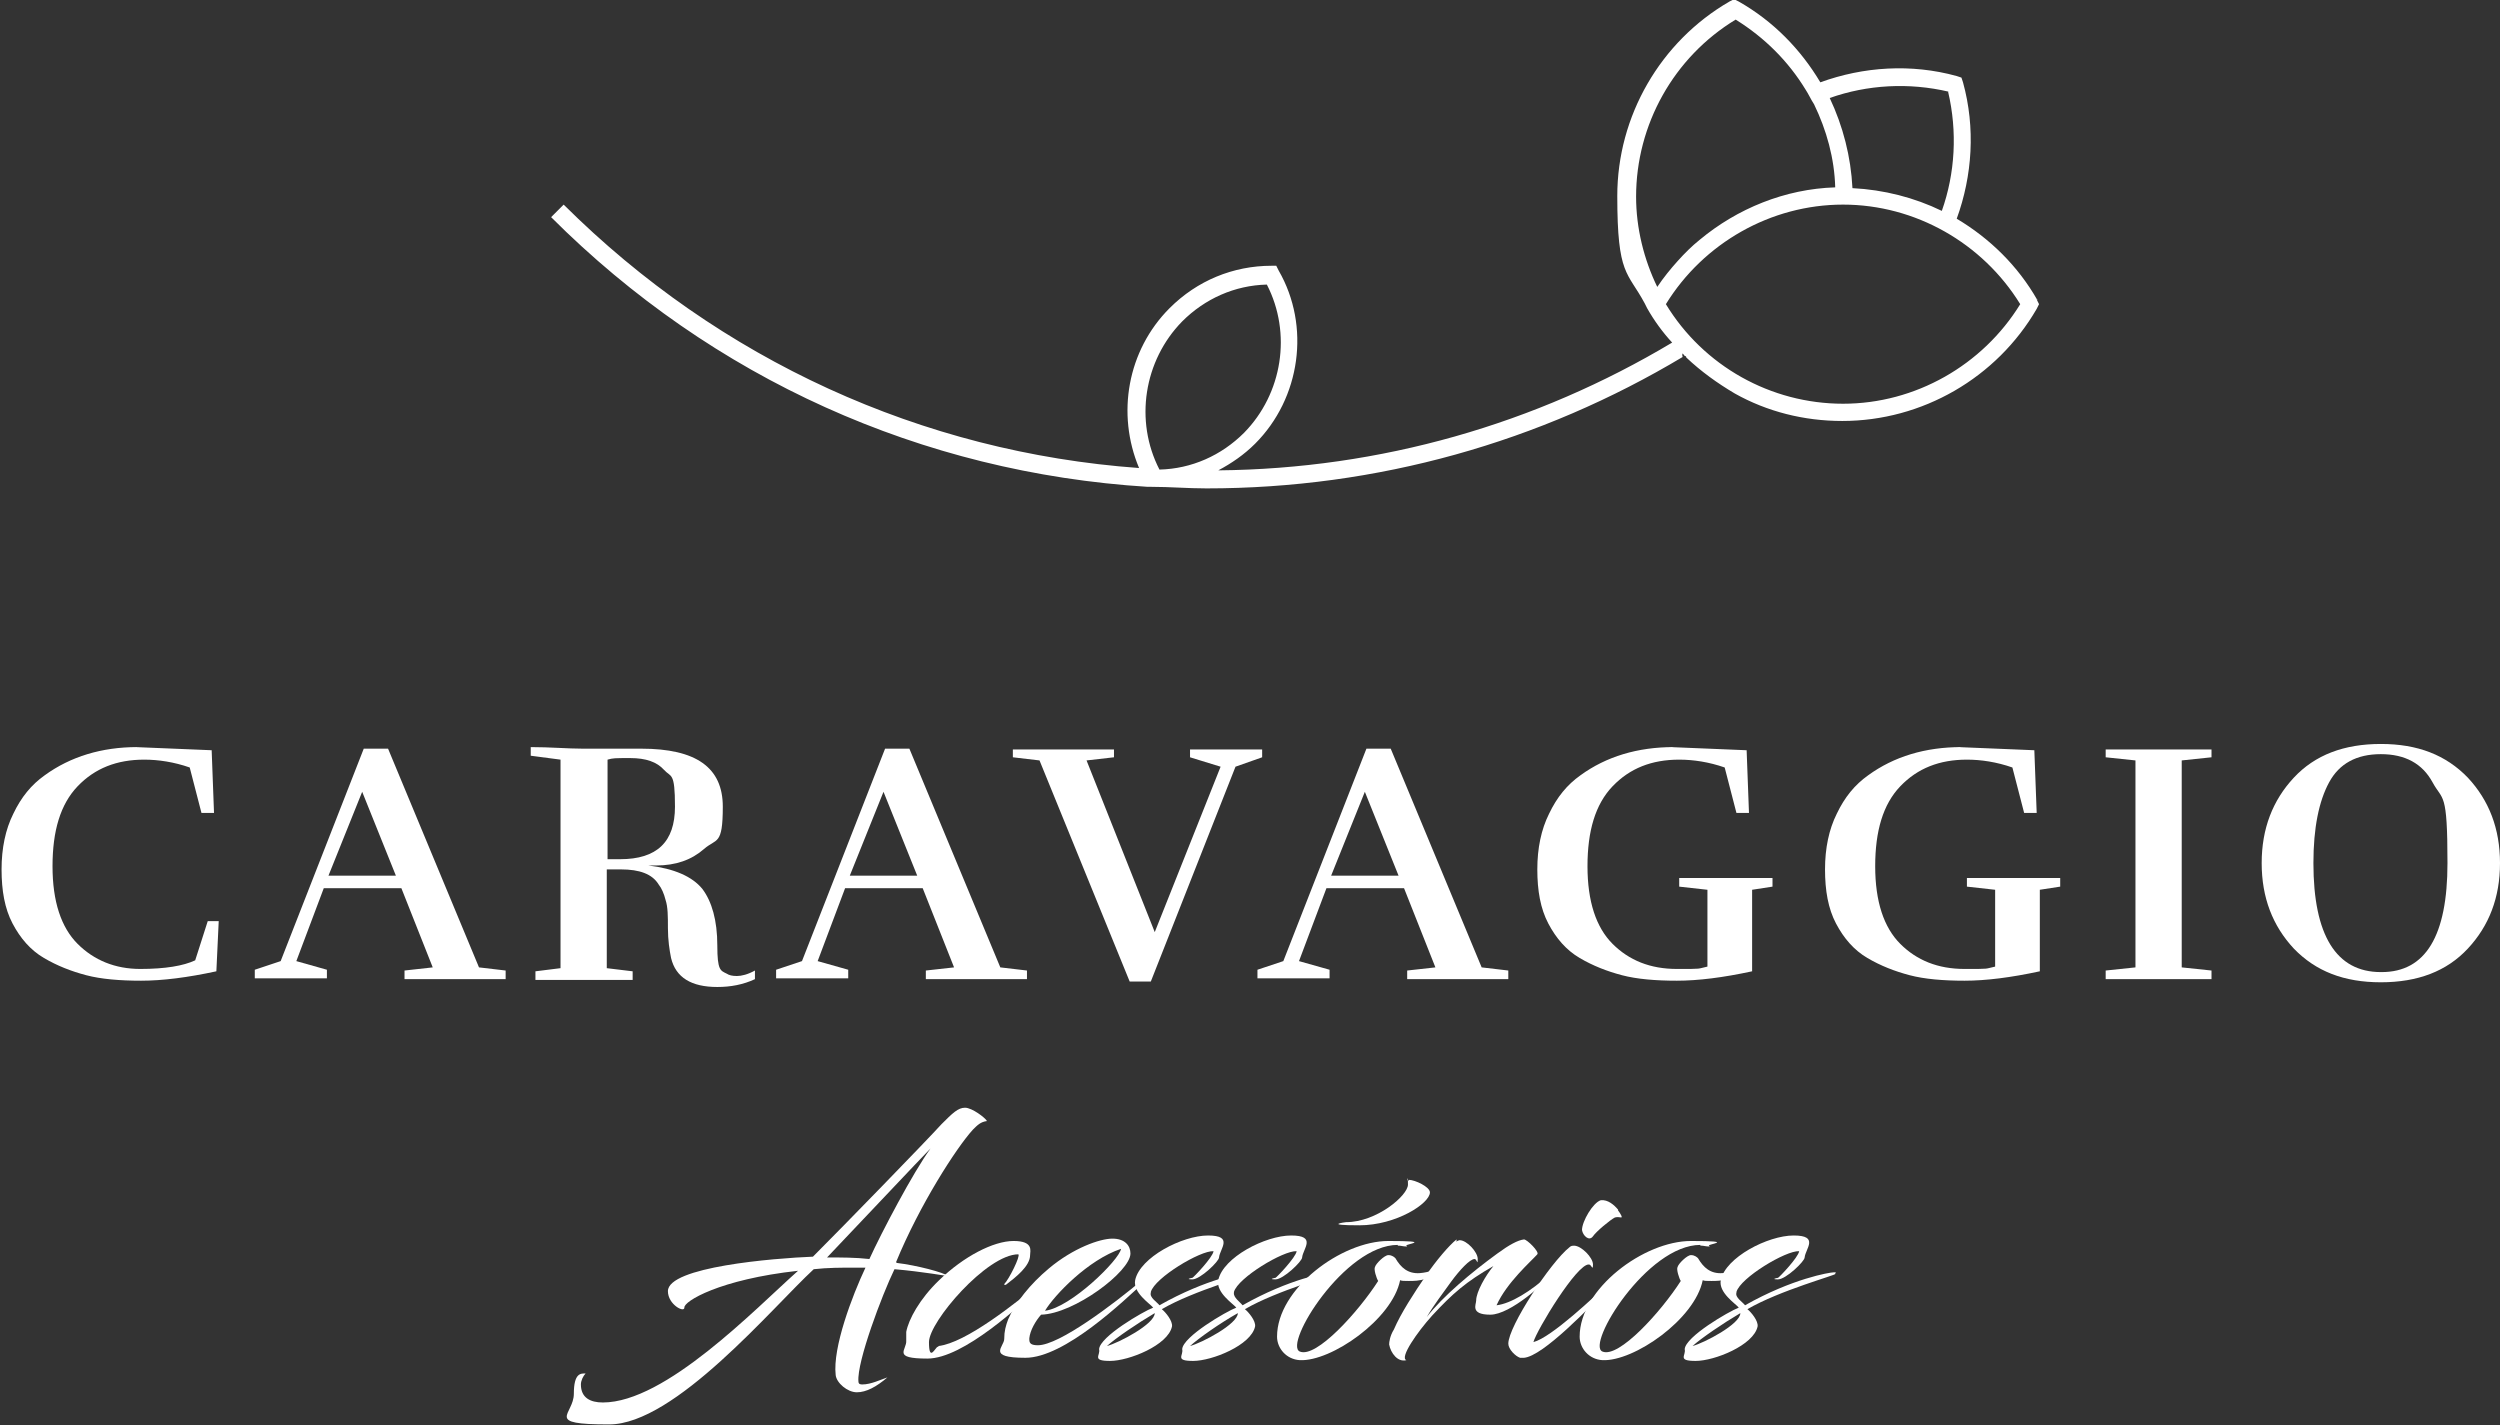
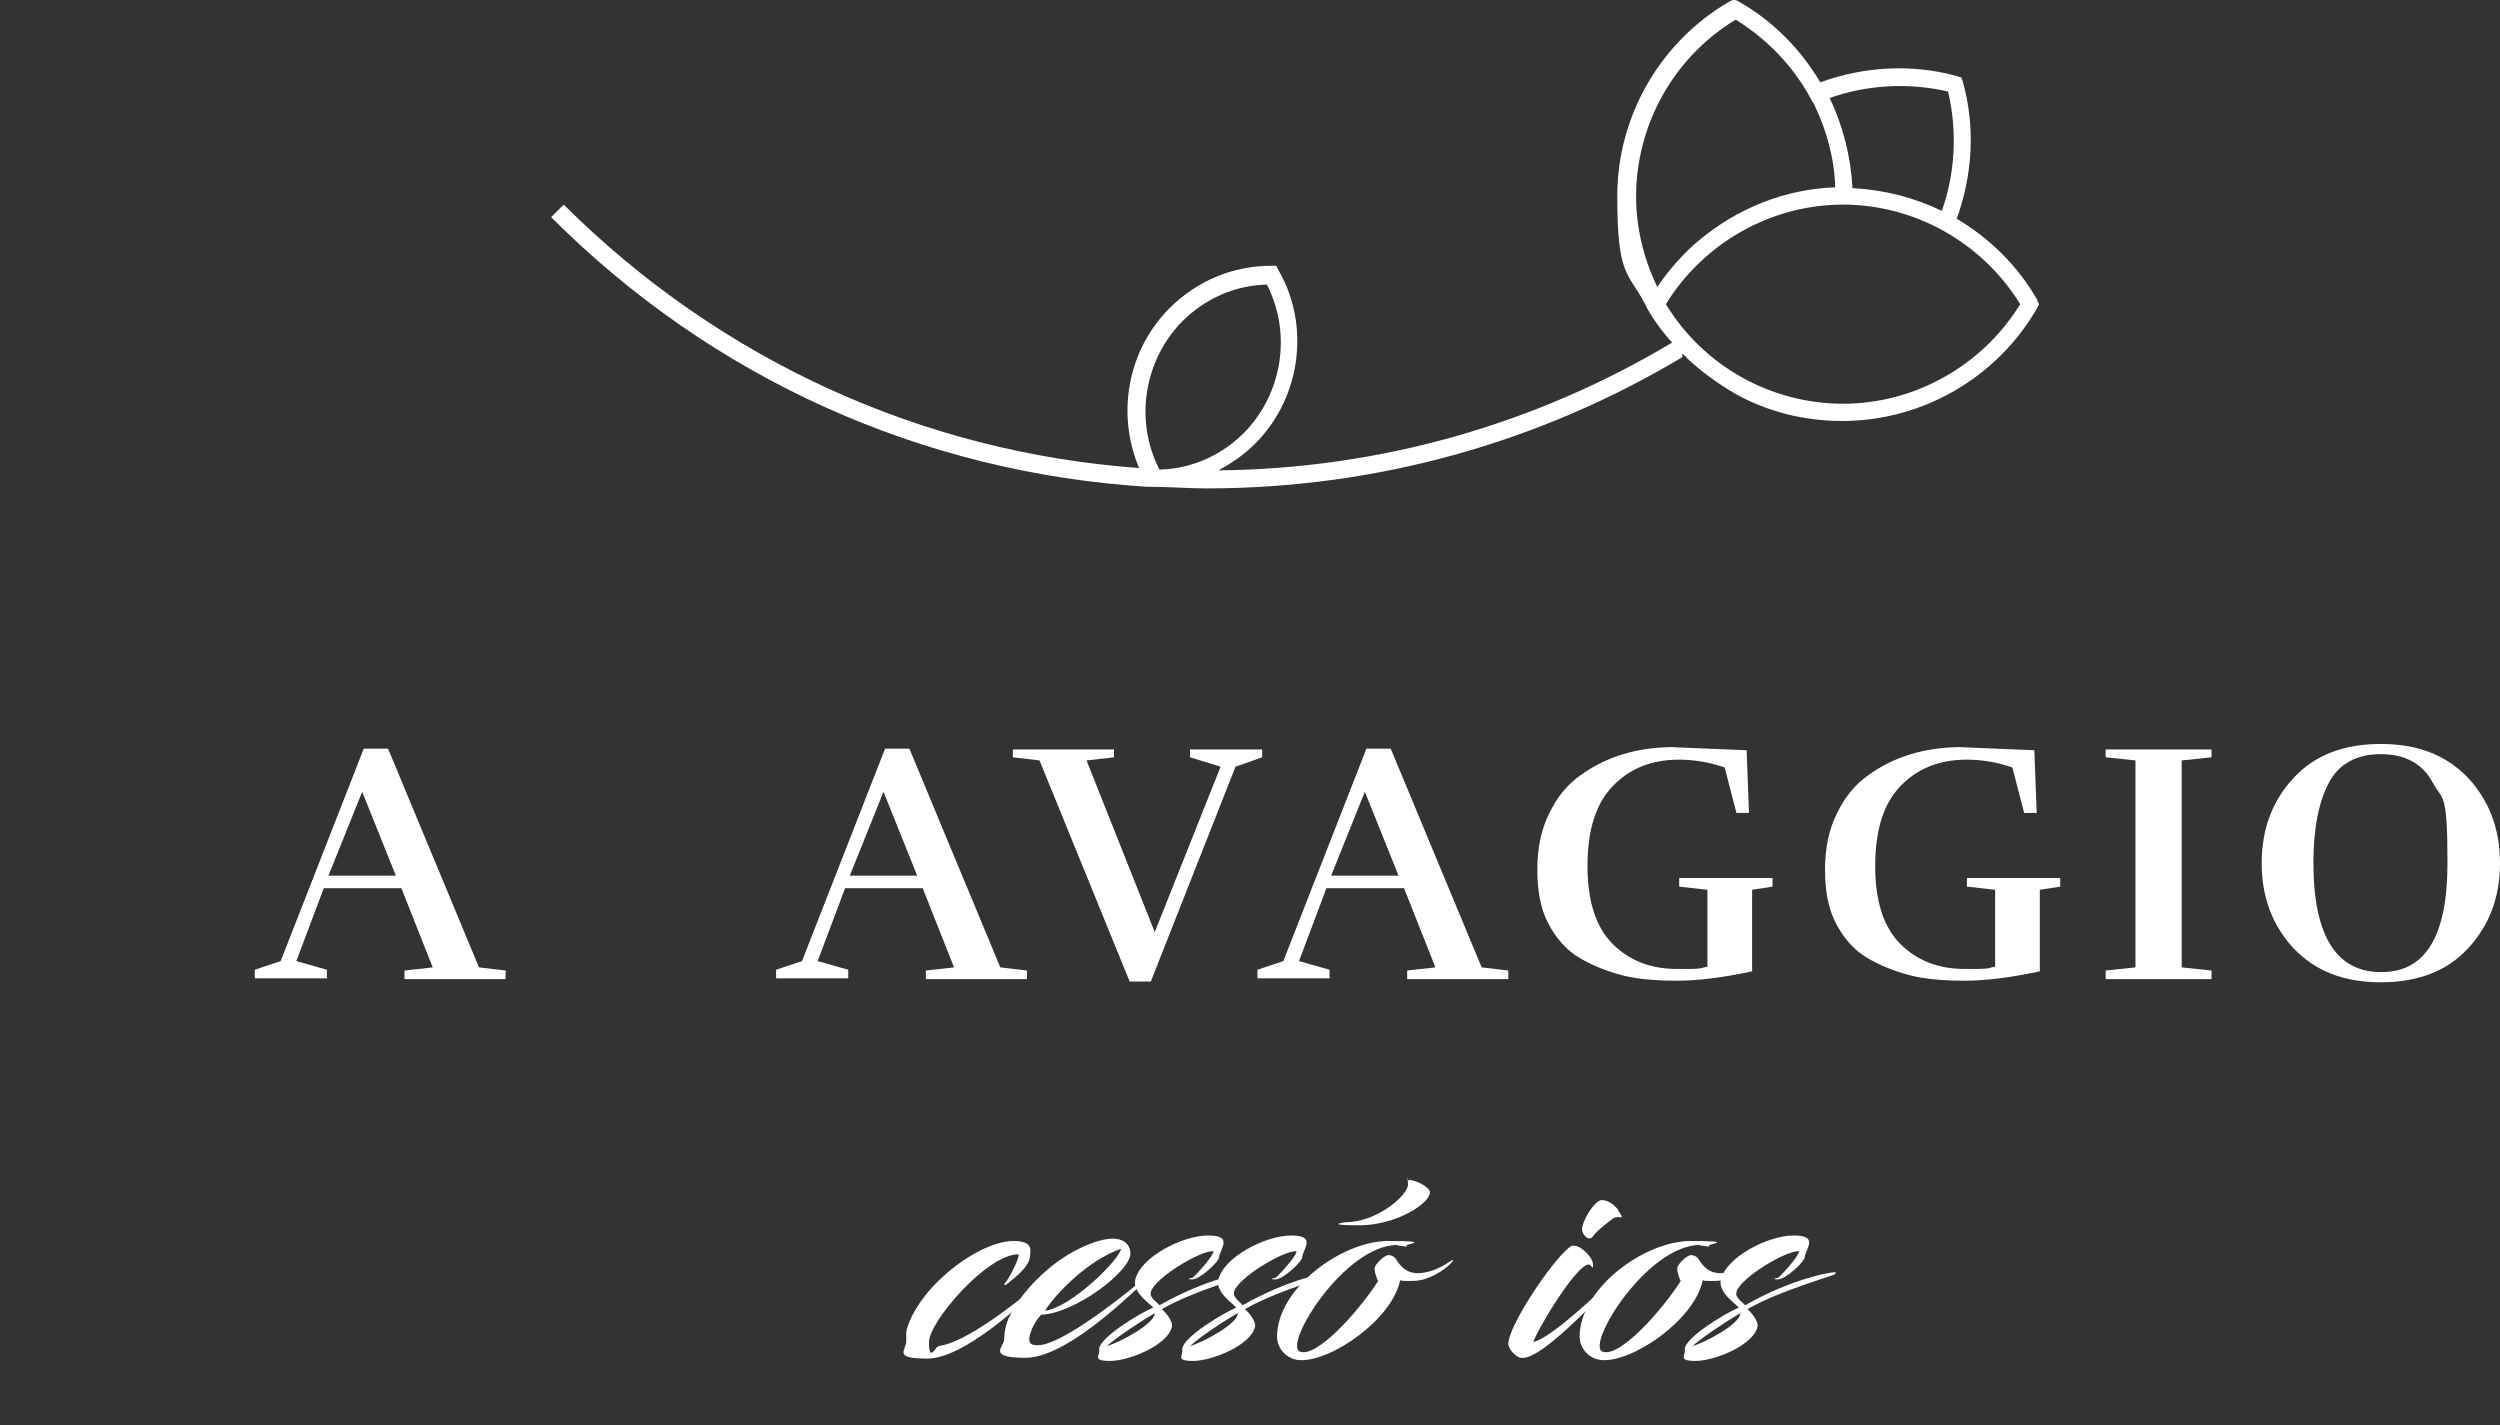
<svg xmlns="http://www.w3.org/2000/svg" id="uuid-8057d50a-103a-430f-8d3d-4cdad1e852d3" viewBox="0 0 318.9 181.8">
  <rect x="0" y="0" width="318.9" height="181.8" fill="#333333" stroke="none" />
  <defs>
    <style>      .st0 {        fill: #fff;        fill-rule: evenodd;      }    </style>
  </defs>
  <g id="uuid-abdb41ef-7d4f-4c09-b6d6-b54f676bdd00">
-     <path class="st0" d="M114.4,161.1c2.5.3,6,1.2,6.6,1.7,0,0-3.4-.6-6.9-.9h0c-1.6,3.3-4.8,11.8-4.6,14.3,0,.4.3.4.5.4,1.1,0,2.3-.6,3.2-.9-1.4,1.2-2.7,1.9-3.9,1.9s-2.6-1.2-2.7-2.2c-.4-3.5,2.1-10.1,3.8-13.7h-1.4c-1.7,0-3.4,0-5.2.2-5.3,4.9-17.7,19.8-26.1,19.8s-4.5-1.2-4.5-3.9.9-2.6,1.5-2.6c-.3.3-.6.9-.6,1.4,0,1.7,1.2,2.3,2.8,2.3,8,0,19.4-11.9,24.9-16.8-10,1.1-14.6,3.9-14.5,4.7,0,.7-2.1-.4-2.1-2.1,0-3.1,13.5-4.2,18.5-4.4h0c3.9-3.9,14.4-14.7,16.4-16.9,1.4-1.4,2.1-2.1,3-2.1s2.6,1.3,2.8,1.7c-.8.1-1.2.5-1.8,1.1-2.1,2.3-6.8,9.6-9.8,16.9h0ZM105.5,160.4c1.8,0,3.6,0,5.4.2,1.5-3.3,5.6-11.1,7.8-14.1-.4.4-.8.8-13.2,13.9h0Z" />
    <path class="st0" d="M119.7,171.7c3.5-.4,9.8-5.4,13.4-8.4.1,0,.4,0,.3.2-3.2,3-10.5,9.8-15.1,9.8s-2.6-1.1-2.7-2.3v-1.1c.3-1.6,1.7-4.2,4.2-6.6,3.1-3,6.9-5,9.5-5s2.1,1.3,2.1,1.8c0,1.4-1.8,2.8-3.1,3.8,0,0-.3,0-.2-.1.6-.6,2.1-3.6,1.8-3.8-4,0-11.4,8.6-11.4,11.2s.8.7,1.1.6h.1Z" />
    <path class="st0" d="M131.3,170.9c0,.5.3.7,1.1.7,2.7,0,9.6-5.2,13.4-8.4.1,0,.4.1.3.2-2.8,2.6-10.3,9.8-15.3,9.8s-2.7-1.4-2.7-2.4.2-1.7.5-2.5c.9-2.1,2.8-4.5,5.2-6.5,3.1-2.6,6.5-3.8,8.1-3.8s2.3.9,2.3,1.9c0,2.3-7.2,7.7-11.4,7.8-.7.8-1.4,2-1.5,3v.2ZM133.3,167.2c3.3-.4,9.5-6.5,9.7-7.9-4.2,1.4-8.5,5.9-9.7,7.9Z" />
    <path class="st0" d="M146.8,164.9c-.2.6.8,1.2,1.1,1.6,6-3.4,10.8-4.2,11.3-4.2s.2,0,.2.2c.3.1-7.1,2.1-11.2,4.5.5.4,1.4,1.5,1.3,2.2-.5,2.4-5.5,4.4-7.9,4.4s-1.2-.7-1.4-1.5c.1-1.6,5.6-4.8,6.9-5.3-.4-.5-2.6-1.9-2.3-3.5.6-2.9,6-5.7,9.3-5.7s1.5,1.7,1.4,2.8c0,.5-2.4,2.8-3.4,2.8s-.1-.2,0-.2,2.6-2.6,2.7-3.4c-1.7-.1-7.5,3.4-8,5.2h0ZM141.2,171.7c1.5-.4,6.1-2.8,6.1-4.2-2.2,1.3-5,3.2-6.1,4.2Z" />
    <path class="st0" d="M157.4,164.9c-.1.6.8,1.2,1.1,1.6,6-3.4,10.8-4.2,11.3-4.2s.2,0,.2.2c.3.1-7.1,2.1-11.2,4.5.5.4,1.4,1.5,1.3,2.2-.5,2.4-5.5,4.4-7.9,4.4s-1.2-.7-1.4-1.5c.1-1.6,5.6-4.8,6.9-5.3-.4-.5-2.6-1.9-2.3-3.5.6-2.9,6-5.7,9.3-5.7s1.5,1.7,1.4,2.8c0,.5-2.4,2.8-3.4,2.8s-.1-.2,0-.2,2.6-2.6,2.7-3.4c-1.7-.1-7.5,3.4-8,5.2h0ZM151.8,171.7c1.5-.4,6.1-2.8,6.1-4.2-2.3,1.3-5,3.2-6.1,4.2Z" />
    <path class="st0" d="M178.3,158.8c-6.8,0-14.6,12.7-12.5,13.6,2.1.9,7.5-5.1,10-9-.2-.3-.6-1.5-.4-1.8.1-.4,1.2-1.5,1.7-1.5s.8.3.9.4c.7,1.2,1.6,2,3.1,1.9,2.5-.2,3.9-1.7,4.3-1.7-.2.5-1.7,1.8-3.5,2.4-.8.3-1.6.3-2.2.3s-.9,0-1.1-.1c-1,5-8.8,10.4-12.8,10.2-1.7-.1-2.9-1.5-2.9-3,0-6.1,8.2-12.2,14.2-12.2s2,.4,2.3.6c.2.1,0,.1,0,.1-.4,0-.7-.1-.9-.1h-.2ZM179.7,150.5c.8,0,2.7.9,2.7,1.6,0,1.4-4.3,4.2-9,4.2s-1.8-.4-1.7-.4c3.9,0,7.9-3.4,7.9-4.8s-.2-.5,0-.5h.1Z" />
-     <path class="st0" d="M185.7,158.4c.2-.1.4-.2.5-.2.9,0,2.3,1.5,2.3,2.4s-.1,0-.4,0c-.6,0-1.9,1.4-3,2.9-1,1.4-2.3,3.1-3.1,4.5,2-2.6,5.7-5.7,9-8.1,1.5-1.1,2.6-1.7,3.4-1.8.4,0,2,1.6,1.7,1.9-.8.9-3.9,3.6-5.2,6.5,1.8-.2,4.4-1.8,6.7-3.9h.3c-.7.9-5.2,5.1-7.8,5.1s-1.8-1.3-1.8-1.8c0-1.1,1.2-3.2,2.2-4.4-3.5,2-5.2,3.5-7.8,6.3-1.9,2.1-4.2,5.4-3.3,5.7-1.1.3-2-.9-2.2-2,0-.3.1-1.1.6-1.9.9-2.1,2.6-4.7,4.1-6.9,1.3-1.9,2.9-3.8,3.9-4.6v.3Z" />
    <path class="st0" d="M193.9,173.2c-.6-.2-1.5-1.1-1.5-1.8,0-2.2,5.4-10.4,7.8-12.3.2-.2.4-.2.6-.2.9,0,2.4,1.5,2.4,2.4s-.2,0-.5,0c-1.5-.2-6.7,8.4-7.1,9.9,2.3-.6,7.8-5.8,10.1-8,.3-.2.5.1.3.2-3.3,3.5-9.2,9.6-11.6,9.8h-.5ZM206.4,154.4c.3.4.6.9.4.9s-.4-.1-.8,0c-.6.3-2.4,1.8-2.8,2.4-.5.7-1.3-.1-1.4-.8,0-1.1,1.4-3.5,2.4-3.8.9-.1,1.7.6,2.2,1.2h0Z" />
    <path class="st0" d="M216.9,158.8c-6.8,0-14.6,12.7-12.5,13.6,2.1.9,7.5-5.1,10-9-.2-.3-.6-1.5-.4-1.8.1-.4,1.2-1.5,1.7-1.5s.8.3.9.4c.7,1.2,1.6,2,3.1,1.9,2.5-.2,3.9-1.7,4.3-1.7-.2.5-1.7,1.8-3.5,2.4-.8.3-1.6.3-2.2.3s-.9,0-1.1-.1c-1,5-8.8,10.4-12.8,10.2-1.7-.1-2.9-1.5-2.9-3,0-6.1,8.2-12.2,14.2-12.2s2,.4,2.3.6c.2.1,0,.1,0,.1-.4,0-.7-.1-.9-.1h-.2Z" />
    <path class="st0" d="M221.5,164.9c-.2.6.8,1.2,1.1,1.6,6-3.4,10.8-4.2,11.3-4.2s.2,0,.2.2c.3.1-7.1,2.1-11.2,4.5.5.4,1.4,1.5,1.3,2.2-.5,2.4-5.5,4.4-7.9,4.4s-1.2-.7-1.4-1.5c.1-1.6,5.6-4.8,6.9-5.3-.4-.5-2.6-1.9-2.3-3.5.6-2.9,6-5.7,9.3-5.7s1.5,1.7,1.4,2.8c0,.5-2.4,2.8-3.4,2.8s-.1-.2,0-.2,2.6-2.6,2.7-3.4c-1.7-.1-7.5,3.4-8,5.2h0ZM215.9,171.7c1.5-.4,6.1-2.8,6.1-4.2-2.2,1.3-5,3.2-6.1,4.2Z" />
-     <path class="st0" d="M17.3,95.3l9.7.4.3,8h-1.6l-1.5-5.8c-2-.7-4-1-5.8-1-3.5,0-6.3,1.1-8.5,3.4s-3.2,5.7-3.2,10.2,1.1,7.8,3.2,9.9c2.1,2.1,4.8,3.2,8,3.2s5.5-.4,7-1.1l1.6-5h1.4l-.3,6.4c-3.7.8-6.9,1.2-9.6,1.2s-5.1-.2-7-.7-3.7-1.2-5.4-2.2c-1.7-1-3-2.5-4-4.4s-1.4-4.2-1.4-6.9.5-5.1,1.5-7.1c1-2.1,2.3-3.7,4-4.9,3.3-2.4,7.3-3.6,11.8-3.6h-.2Z" />
    <path class="st0" d="M64.5,124.9h-12.9v-1.1l3.6-.4-4-10.1h-9.9l-3.5,9.3,3.9,1.1v1.1h-9.2v-1.1l3.3-1.1,10.6-27.1h3.1l11.6,27.9,3.4.4s0,1.1,0,1.1ZM50.5,111.7l-4.3-10.7-4.3,10.7h8.6Z" />
-     <path class="st0" d="M76.9,95.5h4.9c7,0,10.4,2.4,10.4,7.4s-.8,4-2.4,5.4-3.6,2.1-6.1,2.1h-1c3.3.4,5.6,1.4,6.9,3,1.2,1.6,1.9,4,1.9,7.2s.4,3.2,1.2,3.6c.3.2.7.3,1.3.3s1.4-.2,2.3-.7v1.1c-1.5.7-3.1,1-4.8,1-3.3,0-5.3-1.2-5.9-3.7-.2-1-.4-2.3-.4-3.8s0-2.7-.3-3.6c-.2-.8-.5-1.5-.9-2-.8-1.3-2.4-1.9-4.8-1.9h-1.8v12.6l3.3.4v1.1h-12.4v-1.1l3.2-.4v-26.6l-3.8-.5v-1.1c2.5,0,4.7.2,6.6.2h2.6ZM77.6,109.6h1.5c4.7,0,7-2.2,7-6.7s-.5-3.7-1.4-4.7-2.3-1.5-4.3-1.5-2.2,0-2.9.2v12.7h.1Z" />
    <path class="st0" d="M131,124.9h-12.9v-1.1l3.6-.4-4-10.1h-9.9l-3.5,9.3,3.9,1.1v1.1h-9.2v-1.1l3.3-1.1,10.6-27.1h3.1l11.6,27.9,3.4.4s0,1.1,0,1.1ZM117,111.7l-4.3-10.7-4.3,10.7h8.6Z" />
    <polygon class="st0" points="129.2 95.6 142.1 95.6 142.1 96.6 138.6 97 147.3 118.9 155.7 97.8 151.8 96.6 151.8 95.6 161 95.6 161 96.6 157.6 97.8 146.8 125.2 144.1 125.2 132.6 97 129.2 96.6 129.2 95.6" />
    <path class="st0" d="M192.4,124.9h-12.9v-1.1l3.6-.4-4-10.1h-9.9l-3.5,9.3,3.9,1.1v1.1h-9.2v-1.1l3.3-1.1,10.6-27.1h3.1l11.6,27.9,3.4.4v1.1h0ZM178.4,111.7l-4.3-10.7-4.3,10.7h8.6Z" />
    <path class="st0" d="M213.1,95.3l9.7.4.3,8h-1.6l-1.5-5.8c-2-.7-4-1-5.8-1-3.5,0-6.3,1.1-8.5,3.4s-3.2,5.7-3.2,10.2,1.1,7.8,3.2,9.9,4.8,3.2,8.2,3.2,2.5,0,3.9-.3v-9.8l-3.6-.4v-1.1h11.9v1.1l-2.6.4v10.4c-3.7.8-6.9,1.2-9.6,1.2s-5.1-.2-7-.7-3.7-1.2-5.4-2.2-3-2.5-4-4.4-1.4-4.2-1.4-6.9.5-5.1,1.5-7.1c1-2.1,2.3-3.7,4-4.9,3.3-2.4,7.3-3.6,11.9-3.6h-.4Z" />
    <path class="st0" d="M249.8,95.3l9.7.4.3,8h-1.6l-1.5-5.8c-2-.7-4-1-5.8-1-3.5,0-6.3,1.1-8.5,3.4s-3.2,5.7-3.2,10.2,1.1,7.8,3.2,9.9c2.1,2.1,4.8,3.2,8.2,3.2s2.5,0,3.9-.3v-9.8l-3.6-.4v-1.1h11.9v1.1l-2.6.4v10.4c-3.7.8-6.9,1.2-9.6,1.2s-5.1-.2-7-.7-3.7-1.2-5.4-2.2-3-2.5-4-4.4-1.4-4.2-1.4-6.9.5-5.1,1.5-7.1c1-2.1,2.3-3.7,4-4.9,3.3-2.4,7.3-3.6,11.9-3.6h-.4Z" />
    <polygon class="st0" points="282.1 124.9 268.6 124.9 268.6 123.8 272.4 123.4 272.4 97 268.6 96.6 268.6 95.6 282.1 95.6 282.1 96.6 278.3 97 278.3 123.4 282.1 123.8 282.1 124.9" />
    <path class="st0" d="M318.9,110.1c0,4.4-1.4,8-4.1,10.9s-6.4,4.3-11.1,4.3-8.3-1.4-11.1-4.3c-2.7-2.9-4.1-6.5-4.1-10.9s1.4-8,4.1-10.9,6.4-4.3,11.1-4.3,8.3,1.4,11.1,4.3c2.7,2.9,4.1,6.5,4.1,10.9ZM303.8,124c5.6,0,8.4-4.6,8.4-13.9s-.6-7.9-1.9-10.3-3.5-3.6-6.6-3.6-5.3,1.2-6.6,3.6c-1.3,2.4-2,5.8-2,10.3,0,9.2,2.9,13.9,8.6,13.9h.1Z" />
    <path class="st0" d="M259.9,38.3c-2.5-4.4-6.1-7.9-10.3-10.4,2-5.5,2.4-11.6.8-17.4l-.2-.6-.6-.2c-5.8-1.6-11.9-1.2-17.4.8-2.5-4.2-6-7.8-10.4-10.3l-.6-.3-.6.3c-8.8,5.1-14.3,14.6-14.3,24.8s1.3,9.6,3.5,13.7h0l.3.6c.9,1.6,2,3.1,3.2,4.4-17.4,10.4-37.2,16.1-57.9,16.3,1.7-.9,3.3-2,4.7-3.4,5.8-5.8,7.1-15,3-22.1l-.3-.6h-.6c-4.9,0-9.5,1.9-13,5.4-5.4,5.4-6.8,13.5-3.9,20.4-27.7-2-53.5-13.8-73.4-33.6l-1.6,1.6c20.6,20.6,47.3,32.6,76.1,34.4h.5c2.3,0,4.6.2,7,.2,21.8,0,42.6-5.9,60.8-16.8h-.1v-.4h0c.1,0,.2.2.3.3,0,0,.2,0,.2.2h0c1.9,1.8,4,3.3,6.2,4.6,4.1,2.3,8.8,3.5,13.7,3.5,10.2,0,19.7-5.5,24.8-14.3l.3-.6-.3-.6h.1ZM150.8,41c2.9-2.9,6.7-4.6,10.8-4.7,3.2,6.2,2,13.9-2.9,18.9-2.9,2.9-6.7,4.6-10.8,4.7-3.2-6.2-2-13.9,2.9-18.9ZM248.5,11.7c1.2,5.1.9,10.4-.8,15.2-3.5-1.7-7.4-2.7-11.4-2.9-.2-4-1.2-7.9-2.9-11.5,4.8-1.7,10.1-2,15.2-.8h-.1ZM208.7,25.1c0-9.2,4.8-17.8,12.7-22.6,3.7,2.3,6.7,5.3,8.9,8.9.4.6.7,1.3,1.1,1.9,1.6,3.3,2.6,6.9,2.7,10.6-6.4.2-12.5,2.7-17.3,6.7-1,.8-1.9,1.7-2.8,2.7-.9,1-1.8,2.1-2.6,3.3-1.7-3.5-2.7-7.5-2.7-11.5h0ZM235.1,51.5c-9.2,0-17.8-4.8-22.6-12.7,4.8-7.8,13.4-12.7,22.6-12.7s17.8,4.9,22.6,12.7c-4.8,7.8-13.4,12.7-22.6,12.7Z" />
  </g>
</svg>